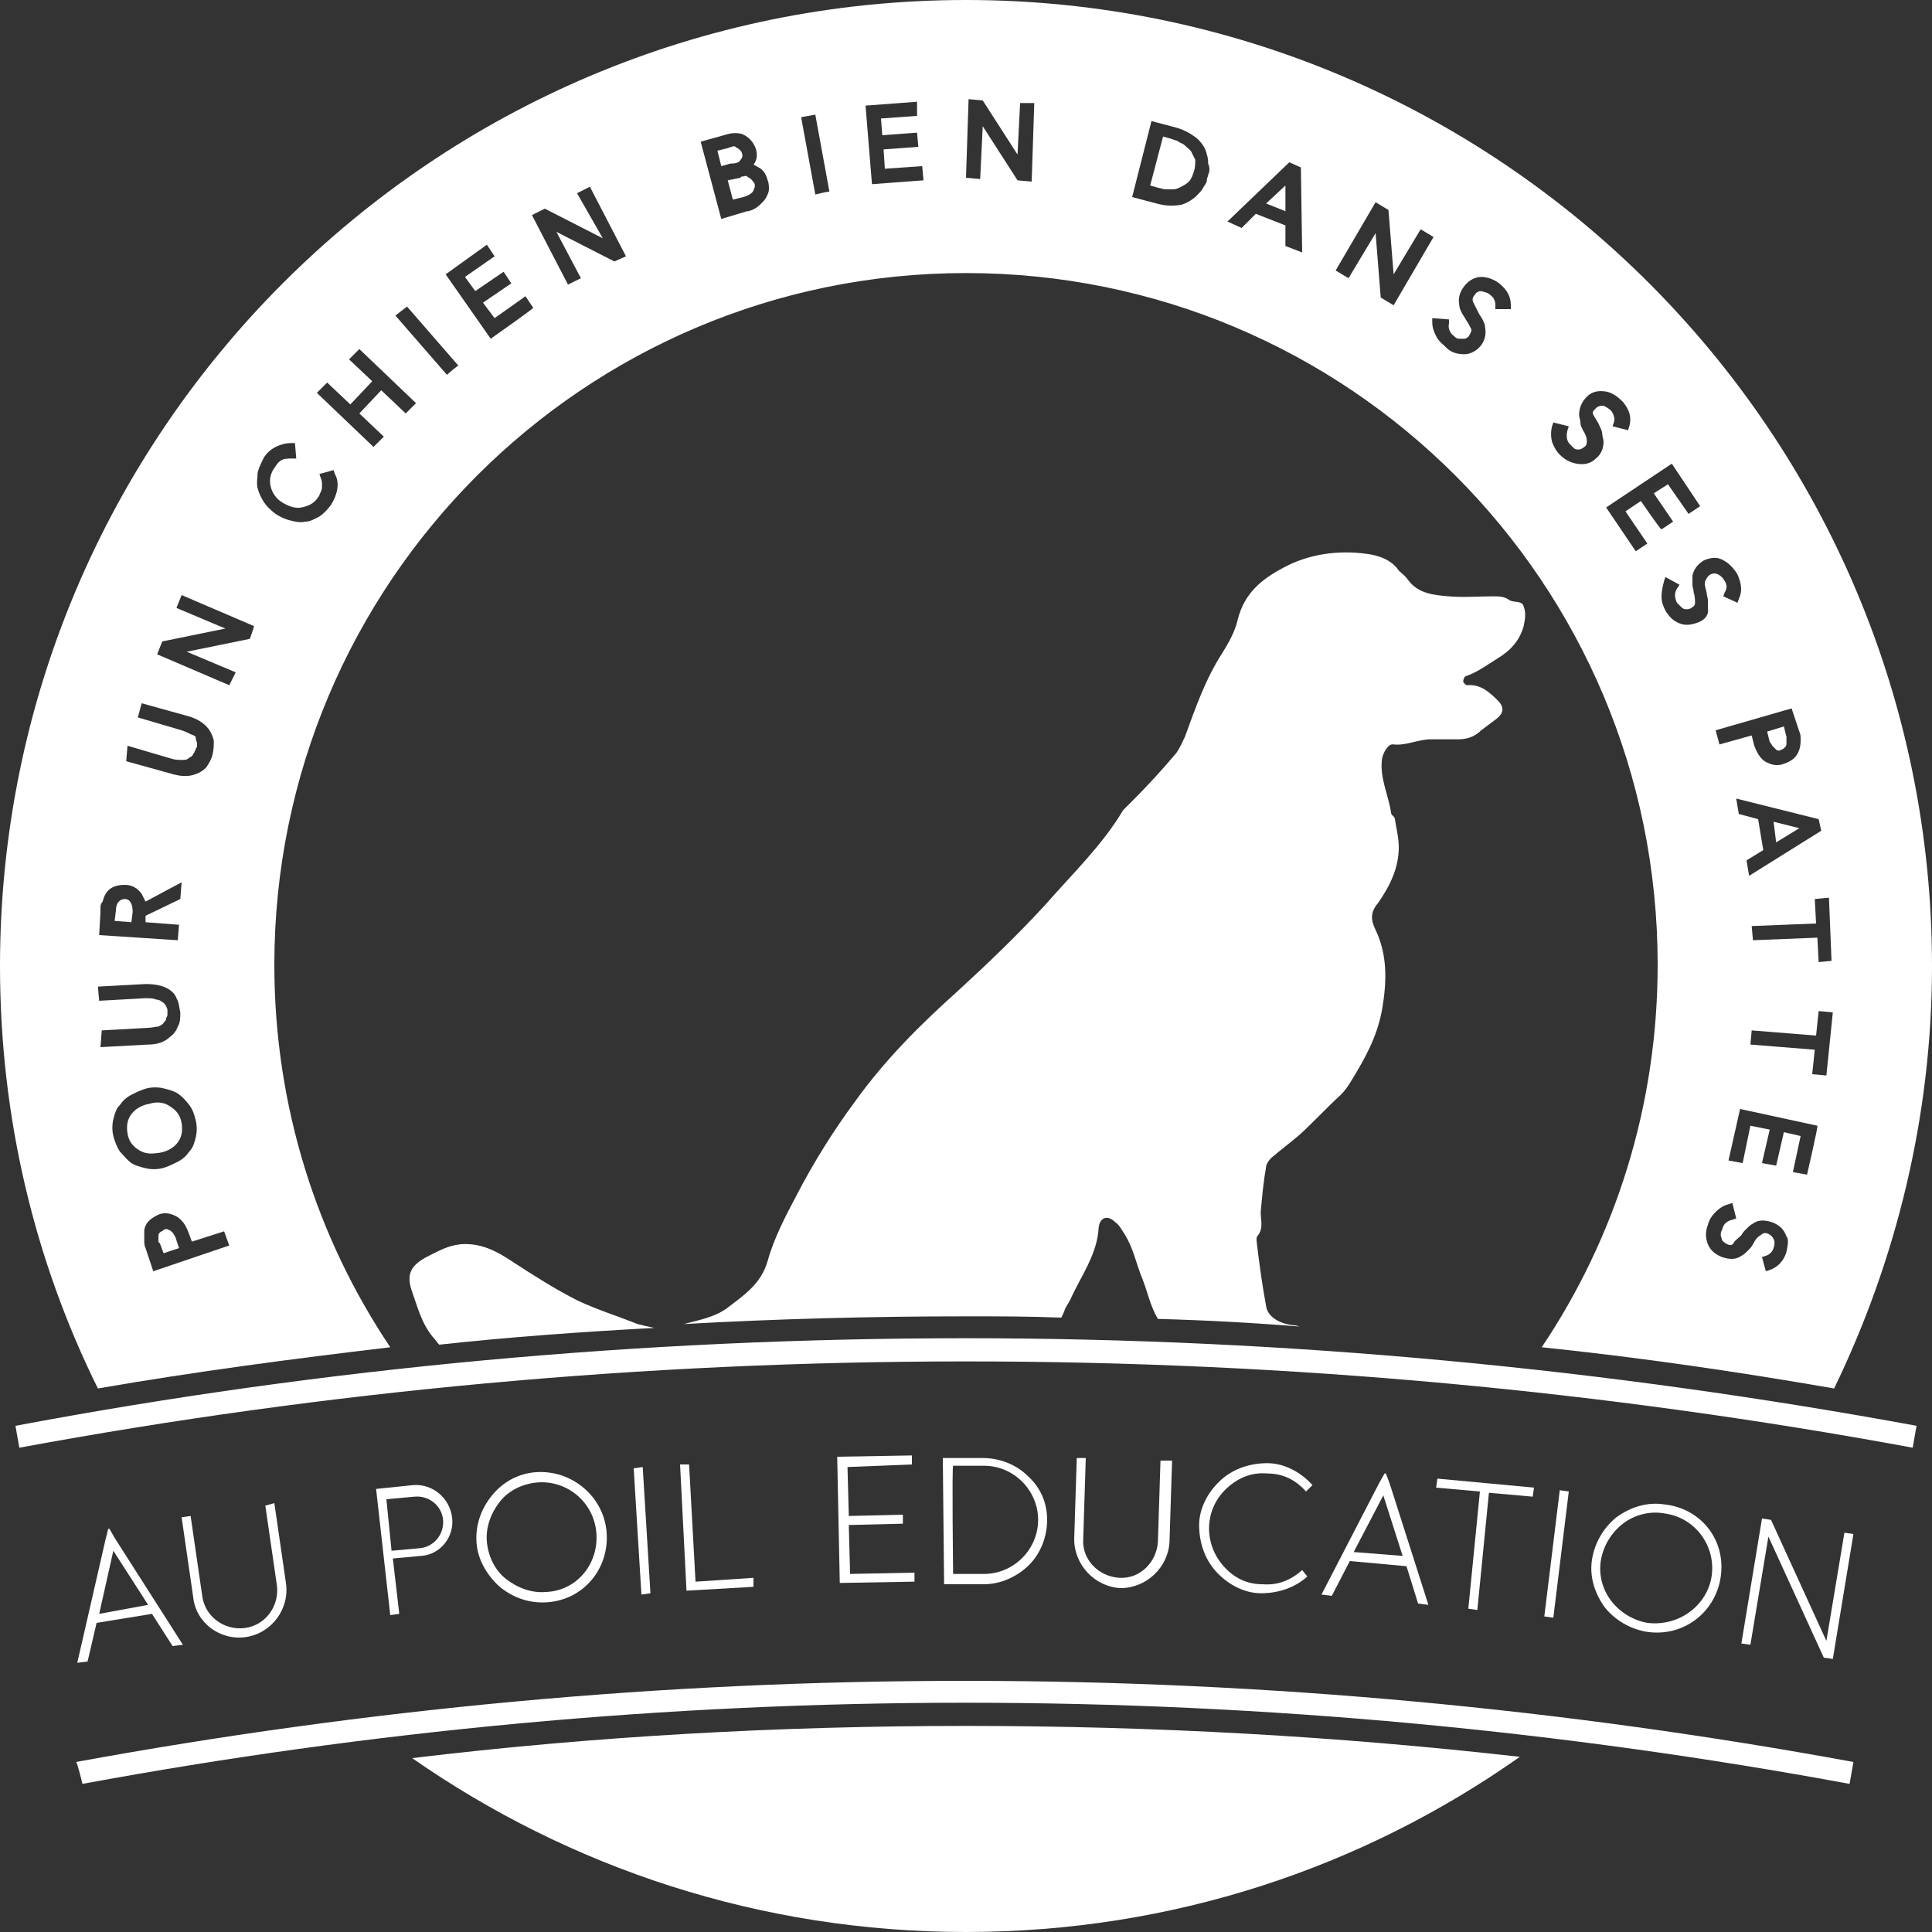
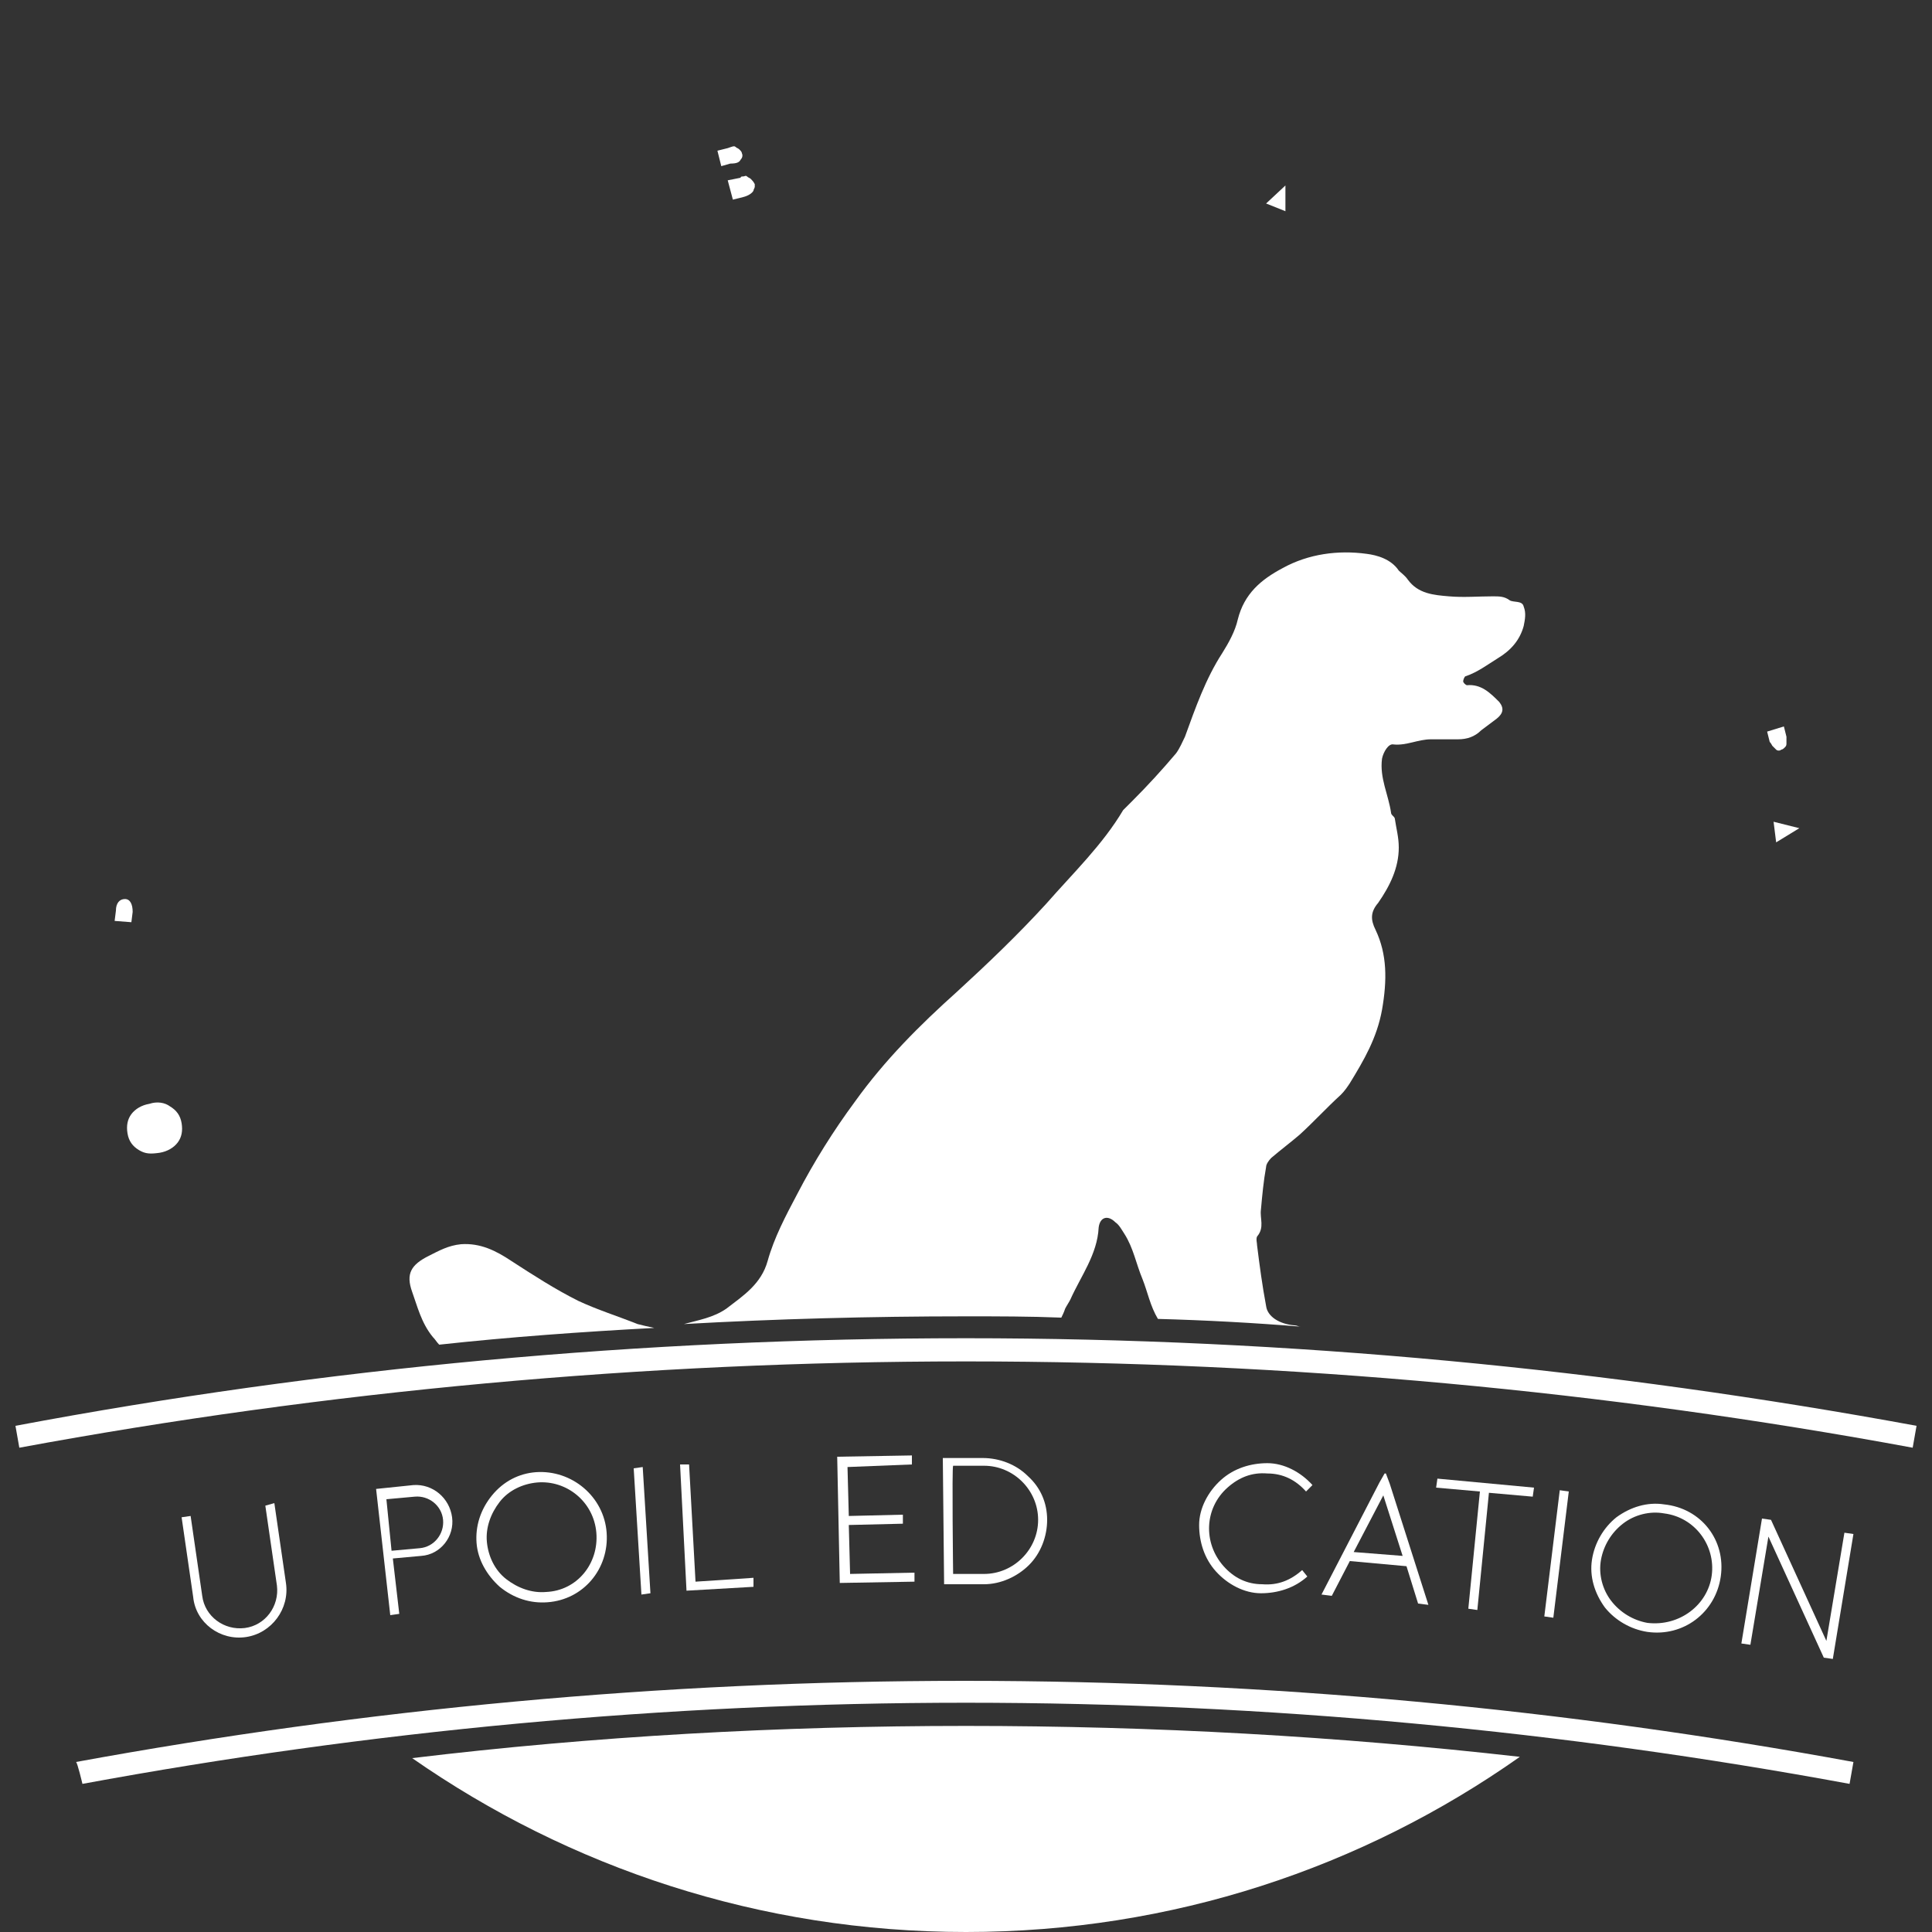
<svg xmlns="http://www.w3.org/2000/svg" version="1.1" id="Calque_2_00000108988674781620648540000015433025897704652704_" x="0px" y="0px" viewBox="0 0 150 150" style="enable-background:new 0 0 150 150;" xml:space="preserve">
  <rect x="0" y="0" width="150" height="150" fill="#333333" stroke="none" />
  <style type="text/css">
	.st0{fill:#FFFFFF;}
</style>
  <g id="Logo">
    <g id="Logo-2">
      <path id="_5" class="st0" d="M75,134c-14.5,0-28.9,0.8-43,2.5C44.2,145,59,150,75,150s30.8-5,43-13.6C103.9,134.8,89.6,134,75,134    z" />
      <path id="_4" class="st0" d="M6.4,138.5c22.2-4.1,45.2-6.3,68.6-6.3s46.4,2.2,68.6,6.3l0.3-1.7c-22.3-4.1-45.4-6.3-69-6.3    s-46.6,2.2-69,6.3C6,136.8,6.4,138.5,6.4,138.5z" />
      <path id="_3" class="st0" d="M1.5,112.4c23.8-4.4,48.4-6.7,73.5-6.7s49.7,2.3,73.5,6.7l0.3-1.7c-23.9-4.4-48.6-6.8-73.8-6.8    s-49.9,2.3-73.8,6.8L1.5,112.4L1.5,112.4z" />
      <path id="_2" class="st0" d="M33.6,103.8c0.2,0.2,0.3,0.4,0.5,0.6c5.5-0.6,11.1-1,16.7-1.3c-0.5-0.1-0.9-0.2-1.3-0.3    c-1.5-0.6-3.1-1.1-4.6-1.8c-1.8-0.9-3.5-2-5.2-3.1c-1.2-0.8-2.4-1.4-3.9-1.3c-1,0.1-1.7,0.5-2.5,0.9c-1.4,0.7-1.8,1.4-1.3,2.8    C32.4,101.4,32.7,102.7,33.6,103.8L33.6,103.8z" />
      <path id="_1" class="st0" d="M75,102.2c2.5,0,4.9,0,7.4,0.1c0.1-0.2,0.2-0.4,0.3-0.7c0.1-0.2,0.3-0.5,0.4-0.7    c0.8-1.8,2.1-3.5,2.2-5.6c0.1-0.8,0.7-1,1.3-0.4c0.3,0.2,0.5,0.6,0.7,0.9c0.7,1.1,0.9,2.3,1.4,3.5c0.4,1,0.6,2.1,1.2,3.1    c3.7,0.1,7.4,0.3,11.1,0.6c-0.2,0-0.3-0.1-0.5-0.1c-1.2-0.1-2.1-0.7-2.2-1.5c-0.3-1.6-0.5-3.1-0.7-4.7c0-0.2-0.1-0.5,0-0.7    c0.6-0.7,0.2-1.4,0.3-2.1c0.1-1.1,0.2-2.2,0.4-3.3c0-0.2,0.2-0.5,0.4-0.7c0.7-0.6,1.5-1.2,2.2-1.8c1.1-1,2.1-2.1,3.2-3.1    c0.3-0.3,0.5-0.6,0.7-0.9c1.1-1.8,2.1-3.5,2.5-5.7c0.4-2.3,0.4-4.3-0.5-6.2c-0.4-0.8-0.4-1.4,0.2-2.1c0.9-1.3,1.6-2.7,1.6-4.3    c0-0.8-0.2-1.5-0.3-2.2c0-0.2-0.3-0.3-0.3-0.5c-0.2-1.4-0.9-2.7-0.7-4.2c0.1-0.5,0.5-1.2,0.9-1.1c1,0.1,1.9-0.4,2.9-0.4    c0.7,0,1.4,0,2.1,0c0.7,0,1.3-0.2,1.8-0.7c0.4-0.3,0.8-0.6,1.2-0.9c0.5-0.4,0.6-0.8,0.2-1.3c-0.7-0.7-1.4-1.4-2.5-1.3    c-0.1,0-0.3-0.2-0.3-0.3c0-0.1,0.1-0.4,0.2-0.4c0.9-0.3,1.7-0.9,2.5-1.4c1-0.6,1.7-1.4,2-2.5c0.1-0.5,0.2-1,0-1.5    c-0.1-0.5-0.8-0.3-1.1-0.5c-0.4-0.3-0.8-0.3-1.3-0.3c-1.1,0-2.3,0.1-3.4,0c-1.2-0.1-2.4-0.2-3.2-1.3c-0.2-0.3-0.5-0.5-0.7-0.7    c-0.6-0.9-1.7-1.2-2.5-1.3c-2.2-0.3-4.5,0-6.5,1.1c-1.7,0.9-3,2-3.5,4c-0.2,0.9-0.7,1.8-1.2,2.6c-1.3,2-2.1,4.3-2.9,6.5    c-0.2,0.4-0.4,0.9-0.7,1.3c-1.1,1.3-2.2,2.5-3.4,3.7c-0.2,0.2-0.5,0.5-0.7,0.7c-1.6,2.7-3.9,4.9-6,7.3c-2.2,2.4-4.5,4.6-6.9,6.8    c-2.9,2.6-5.6,5.3-7.9,8.5c-1.7,2.3-3.2,4.7-4.5,7.2c-0.9,1.7-1.8,3.4-2.3,5.2c-0.5,1.8-1.9,2.7-3.2,3.7c-1,0.7-2.2,0.9-3.3,1.2    C60.2,102.4,67.6,102.2,75,102.2L75,102.2z" />
      <g id="Nom">
-         <path class="st0" d="M14.2,127.7L14.2,127.7L14.2,127.7l-0.8,0.1l0,0l-1.6-2.5L7.5,126L6.8,129l0,0L6,129.1l0,0l0,0l2.2-9.6     l0.2-0.8l0,0l0.1,0l0,0l0.4,0.7L14.2,127.7L14.2,127.7z M8.8,120.4l-1.1,4.9l3.8-0.7L8.8,120.4z" />
        <path class="st0" d="M21.3,116.7l0.9,6.2c0.3,2-1.1,3.9-3.1,4.2c-2,0.3-3.9-1.1-4.1-3.1l-0.9-6.2l0,0l0.7-0.1c0,0,0,0,0,0     l0.9,6.2c0.2,1.6,1.7,2.7,3.3,2.5s2.7-1.7,2.5-3.3l-0.9-6.2c0,0,0,0,0,0L21.3,116.7L21.3,116.7L21.3,116.7z" />
        <path class="st0" d="M35.1,117.8c0.2,1.5-0.9,2.9-2.4,3l-2.2,0.2l0.5,4.3l0,0l-0.7,0.1l0,0l-1.1-9.8l0,0l2.9-0.3     C33.6,115.2,34.9,116.3,35.1,117.8L35.1,117.8z M30.4,120.4l2.2-0.2c1.1-0.1,1.9-1.1,1.8-2.2s-1.1-1.9-2.2-1.8l-2.2,0.2     L30.4,120.4L30.4,120.4z" />
        <path class="st0" d="M47.1,119c0.2,2.8-1.8,5.2-4.6,5.4c-1.3,0.1-2.6-0.3-3.7-1.2c-1-0.9-1.7-2.1-1.8-3.4     c-0.1-1.3,0.3-2.6,1.2-3.7s2.1-1.7,3.4-1.8C44.4,114.1,46.9,116.2,47.1,119z M46.3,119c-0.2-2.4-2.3-4.1-4.6-3.9     c-1.1,0.1-2.2,0.6-2.9,1.5c-0.7,0.9-1.1,2-1,3.1s0.6,2.2,1.5,2.9c0.9,0.7,2,1.1,3.1,1C44.8,123.5,46.5,121.4,46.3,119z" />
        <path class="st0" d="M49.9,113.9l0.6,9.8l0,0l-0.7,0.1l0,0l-0.6-9.8l0,0L49.9,113.9L49.9,113.9z" />
        <path class="st0" d="M58.5,122.5l0,0.7l0,0l-5.2,0.3l0,0l-0.5-9.8l0,0l0.7,0l0,0l0.5,9.1L58.5,122.5L58.5,122.5L58.5,122.5z" />
        <path class="st0" d="M65.8,113.9l0.1,3.8l4.2-0.1l0,0v0.7l0,0l-4.2,0.1l0.1,3.8l5-0.1l0,0v0.7l0,0l-5.8,0.1l0,0l-0.2-9.8l0,0     l5.8-0.1l0,0v0.7l0,0L65.8,113.9L65.8,113.9z" />
        <path class="st0" d="M81.3,118c0,1.3-0.5,2.6-1.4,3.5c-0.9,0.9-2.2,1.5-3.5,1.5l-3.1,0l0,0l-0.1-9.8l0,0l3.1,0     c1.3,0,2.6,0.5,3.5,1.4C80.8,115.5,81.3,116.7,81.3,118L81.3,118z M74,122.2l2.4,0c2.3,0,4.2-1.9,4.2-4.2c0-2.3-1.9-4.2-4.2-4.2     l-2.4,0C73.9,113.9,74,122.2,74,122.2z" />
-         <path class="st0" d="M91,113.4l-0.2,6.3c-0.1,2-1.8,3.6-3.8,3.6c-2-0.1-3.6-1.8-3.6-3.8l0.2-6.3l0,0l0.7,0l0,0l-0.2,6.3     c-0.1,1.6,1.2,2.9,2.8,3s2.9-1.2,3-2.8l0.2-6.3l0,0L91,113.4L91,113.4L91,113.4z" />
        <path class="st0" d="M101.5,122.4L101.5,122.4L101.5,122.4c-1,0.9-2.3,1.3-3.6,1.3s-2.6-0.7-3.5-1.7c-0.9-1-1.3-2.3-1.3-3.6     s0.7-2.6,1.7-3.5c1-0.9,2.3-1.3,3.6-1.3s2.6,0.7,3.5,1.7l0,0l0,0l-0.5,0.5c0,0,0,0,0,0c-0.8-0.9-1.8-1.4-3-1.4     c-1.2-0.1-2.2,0.3-3.1,1.1c-1.8,1.6-1.9,4.3-0.3,6.1c0.8,0.9,1.8,1.4,3,1.4c1.2,0.1,2.2-0.3,3.1-1.1c0,0,0,0,0,0L101.5,122.4     L101.5,122.4z" />
        <path class="st0" d="M110.9,124.6L110.9,124.6L110.9,124.6l-0.8-0.1l0,0l-0.9-2.9l-4.4-0.4l-1.4,2.7l0,0l-0.8-0.1l0,0l0,0     l4.5-8.7l0.4-0.7l0,0h0.1c0,0,0,0,0,0l0.3,0.8L110.9,124.6L110.9,124.6z M107.4,116.1l-2.3,4.4l3.8,0.3L107.4,116.1L107.4,116.1z     " />
        <path class="st0" d="M119.1,115.5l-0.1,0.7l0,0l-3.4-0.3l-0.9,9.1l0,0l-0.7-0.1l0,0l0.9-9.1l-3.4-0.3l0,0l0.1-0.7l0,0     L119.1,115.5L119.1,115.5L119.1,115.5z" />
        <path class="st0" d="M121.8,115.8l-1.2,9.8l0,0l-0.7-0.1l0,0l1.2-9.8l0,0L121.8,115.8L121.8,115.8z" />
        <path class="st0" d="M133.6,122.4c-0.4,2.8-2.9,4.7-5.7,4.3c-1.3-0.2-2.5-0.9-3.3-1.9c-0.8-1.1-1.2-2.4-1-3.7     c0.2-1.3,0.9-2.5,1.9-3.3c1.1-0.8,2.4-1.2,3.7-1C132.1,117.1,134,119.6,133.6,122.4z M132.9,122.3c0.3-2.3-1.3-4.5-3.7-4.8     c-1.1-0.2-2.3,0.1-3.2,0.8c-0.9,0.7-1.5,1.7-1.7,2.8c-0.2,1.1,0.1,2.3,0.8,3.2s1.7,1.5,2.8,1.7     C130.4,126.3,132.6,124.6,132.9,122.3L132.9,122.3z" />
        <path class="st0" d="M143.9,119.1l-1.6,9.7c0,0,0,0,0,0l-0.7-0.1c0,0,0,0,0,0l0,0l-4.3-9.4l-1.4,8.4l0,0l-0.7-0.1c0,0,0,0,0,0     l1.6-9.7l0,0l0.7,0.1l0,0l0,0l4.3,9.4l1.4-8.4c0,0,0,0,0,0L143.9,119.1L143.9,119.1L143.9,119.1z" />
      </g>
      <g id="Slogan">
        <polygon class="st0" points="98.3,15.8 99.8,16.4 99.8,14.4    " />
-         <path class="st0" d="M13.4,95.7c-0.1-0.1-0.2-0.2-0.3-0.2c-0.1-0.1-0.3-0.1-0.4,0c-0.1,0.1-0.2,0.1-0.3,0.2     c-0.1,0.1-0.1,0.2-0.1,0.3c0,0.1,0,0.2,0,0.3c0,0.1,0,0.2,0.1,0.2l0.3,0.8l1.2-0.4L13.6,96C13.5,95.9,13.5,95.8,13.4,95.7     L13.4,95.7z" />
-         <path class="st0" d="M75,0C33.6,0,0,33.6,0,75c0,11.8,2.7,22.9,7.6,32.8c7.5-1.3,15.1-2.3,22.7-3.2c-5.7-8.5-9-18.7-9-29.7     c0-29.6,24-53.7,53.7-53.7s53.7,24,53.7,53.7c0,11-3.3,21.2-9,29.7c7.7,0.8,15.2,1.9,22.7,3.2c4.8-9.9,7.6-21.1,7.6-32.8     C150,33.6,116.4,0,75,0z M141.4,64.5l-5.6,3.5l-0.2-1.2l1.3-0.8l-0.4-2.4l-1.5-0.4l-0.2-1.2l6.4,1.6L141.4,64.5L141.4,64.5z      M139.7,56.8c0.1,0.2,0.1,0.4,0.1,0.6c0,0.2,0,0.5-0.1,0.8c-0.2,0.6-0.6,0.9-1.2,1.1c-0.5,0.2-1,0.1-1.5-0.2     c-0.4-0.3-0.6-0.7-0.8-1.2l-0.2-0.8l-2.5,0.7l-0.3-1.1l5.9-1.7L139.7,56.8L139.7,56.8z M9.9,57.9l3.4,1c0.3,0.1,0.6,0.1,0.8,0.1     c0.2,0,0.4,0,0.5-0.1c0.1-0.1,0.2-0.1,0.3-0.2c0.1-0.1,0.1-0.2,0.2-0.3c0-0.1,0.1-0.2,0.1-0.2c0-0.1,0-0.1,0.1-0.2     c0-0.1,0-0.2,0-0.3s-0.1-0.2-0.1-0.4s-0.2-0.2-0.4-0.3c-0.2-0.1-0.4-0.2-0.7-0.3l-3.4-1l0.3-1.1l3.6,1c0.7,0.2,1.2,0.5,1.6,1     c0.2,0.3,0.3,0.5,0.4,0.9c0,0.3,0,0.7-0.1,1.1s-0.3,0.7-0.5,1c-0.2,0.2-0.5,0.4-0.8,0.5c-0.5,0.2-1.1,0.2-1.8,0l-3.6-1L9.9,57.9     L9.9,57.9z M7.8,70.8c0-0.1,0-0.2,0-0.3c0-0.1,0-0.3,0.1-0.4s0.1-0.3,0.2-0.5c0.3-0.7,0.9-0.9,1.6-0.9c0.6,0,1,0.3,1.3,0.7     c0.1,0.2,0.2,0.4,0.3,0.6l2.8-1.5L14,69.8l-2.7,1.3l0,0.5l2.6,0.2L13.8,73l-6.1-0.4L7.8,70.8L7.8,70.8z M7.9,80l3.6-0.2     c0.3,0,0.6-0.1,0.8-0.1c0.2-0.1,0.4-0.2,0.4-0.3c0.1-0.1,0.2-0.2,0.2-0.3s0.1-0.2,0.1-0.3s0-0.2,0-0.2c0-0.1,0-0.1,0-0.2     c0-0.1-0.1-0.2-0.1-0.3c-0.1-0.1-0.1-0.2-0.3-0.3c-0.1-0.1-0.3-0.2-0.5-0.2c-0.2-0.1-0.5-0.1-0.8-0.1l-3.6,0.2l-0.1-1.1l3.7-0.2     c0.7,0,1.3,0.1,1.8,0.4c0.3,0.2,0.5,0.4,0.6,0.7c0.2,0.3,0.2,0.7,0.3,1.1c0,0.4,0,0.8-0.2,1.1c-0.1,0.3-0.3,0.6-0.6,0.8     c-0.4,0.4-1,0.6-1.7,0.6l-3.7,0.2L7.9,80L7.9,80z M9.3,89.4c-0.2-0.3-0.4-0.8-0.5-1.2c-0.1-0.4-0.1-0.9,0-1.3s0.2-0.8,0.5-1.1     c0.2-0.3,0.5-0.6,0.9-0.8c0.4-0.2,0.8-0.4,1.2-0.5c0.4-0.1,0.9-0.1,1.3,0s0.8,0.2,1.1,0.4s0.6,0.5,0.9,0.9s0.4,0.8,0.5,1.2     c0.1,0.4,0.1,0.9,0,1.3c-0.1,0.4-0.2,0.8-0.5,1.1c-0.2,0.3-0.5,0.6-0.9,0.8c-0.4,0.2-0.8,0.4-1.2,0.5c-0.4,0.1-0.9,0.1-1.3,0     c-0.4-0.1-0.8-0.2-1.1-0.4C9.8,90,9.6,89.7,9.3,89.4L9.3,89.4z M11.9,98.7l-0.6-1.8c-0.1-0.2-0.1-0.4-0.1-0.6c0-0.2,0-0.5,0-0.8     c0.1-0.6,0.5-0.9,1.1-1.2c0.5-0.2,1-0.1,1.5,0.2c0.4,0.3,0.6,0.6,0.8,1.1l0.3,0.8l2.5-0.8l0.4,1.1L11.9,98.7L11.9,98.7z      M19.4,49.6l-4.9,1l3.8,1.6l-0.5,1l-5.6-2.4l0.4-1l4.9-1l-3.8-1.6l0.4-1l5.6,2.4C19.8,48.5,19.4,49.6,19.4,49.6z M25.7,39.2     c-0.3,0.4-0.6,0.7-0.9,0.9c-0.4,0.2-0.7,0.4-1.1,0.4c-0.4,0.1-0.8,0-1.2-0.1c-0.4-0.1-0.8-0.3-1.1-0.5c-0.4-0.3-0.7-0.6-0.9-0.9     s-0.4-0.7-0.5-1.1c-0.1-0.4,0-0.8,0-1.2c0.1-0.4,0.3-0.8,0.5-1.2c0.2-0.3,0.5-0.6,0.9-0.8c0.4-0.2,0.8-0.3,1.2-0.3h0.3l0.1,1.2     h-0.4c-0.2,0-0.5,0-0.7,0.1s-0.4,0.3-0.5,0.5c-0.4,0.5-0.5,1-0.4,1.5c0.1,0.5,0.4,1,0.9,1.3s1,0.5,1.5,0.4c0.5-0.1,1-0.3,1.3-0.8     c0.1-0.1,0.1-0.2,0.2-0.4s0.1-0.3,0.1-0.5c0-0.2,0-0.4-0.1-0.6l-0.1-0.3l1.1-0.3l0.1,0.3C26.4,37.5,26.2,38.4,25.7,39.2     L25.7,39.2z M31.5,32.1l-1.9-1.8l-1.7,1.8l1.9,1.8L29,34.7l-4.4-4.2l0.8-0.8l1.8,1.7l1.7-1.8l-1.8-1.7l0.8-0.8l4.4,4.2L31.5,32.1     L31.5,32.1z M34.7,29.1l-4-4.6l0.9-0.7l4,4.6C35.6,28.3,34.7,29.1,34.7,29.1z M38.1,26.3l-3.5-5l3.2-2.3l0.6,0.9l-2.3,1.6     l0.8,1.1l2.2-1.5l0.6,0.9l-2.2,1.5l0.9,1.2l2.4-1.7l0.6,0.9C41.5,23.9,38.1,26.3,38.1,26.3z M47.7,20.3L43.2,18l1.9,3.6l-1,0.5     l-2.8-5.4l1-0.5l4.5,2.3L44.8,15l1-0.5l2.8,5.4L47.7,20.3z M59.7,14.7c0,0.2-0.1,0.4-0.2,0.6c-0.1,0.2-0.2,0.3-0.3,0.4     c-0.2,0.2-0.4,0.4-0.6,0.5c-0.2,0.1-0.4,0.2-0.6,0.2l-2,0.6L54.4,11l1.8-0.5c0.6-0.2,1-0.2,1.4-0.1c0.5,0.2,0.9,0.6,1.1,1.2     c0.1,0.4,0.1,0.8-0.2,1.2c0.1,0,0.2,0.1,0.4,0.2c0.4,0.2,0.6,0.6,0.7,1C59.7,14.2,59.7,14.5,59.7,14.7z M63.3,15.1l-1.1-6     l1.1-0.2l1.1,6C64.5,14.8,63.3,15.1,63.3,15.1z M67.7,14.3l-0.5-6.1l4-0.3L71.2,9l-2.8,0.2l0.1,1.3l2.7-0.2l0.1,1.1l-2.7,0.2     l0.1,1.5l2.9-0.2l0.1,1.1L67.7,14.3L67.7,14.3z M80.1,14.1l-1.1-0.1l-2.7-4.2l-0.2,4.1l-1.1-0.1l0.2-6.1l1.1,0.1l2.7,4.2L79.2,8     L80.3,8L80.1,14.1z M93.9,13.2c0,0.2-0.1,0.3-0.1,0.4c0,0.1-0.1,0.2-0.1,0.4s-0.2,0.4-0.3,0.6c-0.1,0.2-0.3,0.4-0.5,0.6     c-0.3,0.3-0.8,0.6-1.2,0.7c-0.6,0.1-1.2,0.1-1.9-0.1l-1.9-0.5l1.5-5.9l1.9,0.5c0.7,0.2,1.2,0.5,1.7,0.9c0.3,0.3,0.6,0.7,0.7,1.2     c0.1,0.3,0.1,0.5,0.1,0.7C93.9,12.9,93.9,13.1,93.9,13.2L93.9,13.2z M99.8,19.1v-1.6l-2.3-0.9l-1.1,1.1l-1.1-0.5l4.8-4.6l0.9,0.4     l0.1,6.6L99.8,19.1L99.8,19.1z M108.2,23.7l-1-0.6l-0.4-5l-2.1,3.5l-1-0.6l3.1-5.3l1,0.6l0.4,5l2.1-3.5l1,0.6L108.2,23.7z      M117.3,24l-1.2,0v-0.3c0-0.3-0.1-0.6-0.4-0.8c-0.2-0.2-0.4-0.2-0.7-0.3c-0.2,0-0.4,0.1-0.5,0.3c-0.2,0.2-0.2,0.4-0.1,0.6     c0.1,0.2,0.2,0.4,0.4,0.8c0.1,0.2,0.2,0.3,0.3,0.5s0.2,0.4,0.2,0.6c0.1,0.5,0,1-0.3,1.4c-0.3,0.4-0.8,0.7-1.3,0.7     c-0.5,0-1-0.1-1.4-0.5c-0.3-0.3-0.6-0.5-0.8-0.9c-0.2-0.4-0.3-0.7-0.3-1.1v-0.3l1.3,0.1l0,0.3c-0.1,0.4,0.1,0.8,0.4,1     c0.1,0.1,0.2,0.2,0.4,0.2c0.1,0,0.3,0,0.4,0c0.1,0,0.3-0.1,0.4-0.3c0.1-0.2,0.2-0.4,0.1-0.5c-0.1-0.2-0.2-0.4-0.4-0.7     c-0.1-0.2-0.2-0.3-0.3-0.5c-0.1-0.2-0.2-0.4-0.2-0.6c-0.1-0.5,0-1,0.4-1.5c0.3-0.4,0.8-0.7,1.3-0.7c0.5,0,1,0.2,1.4,0.5     c0.6,0.5,0.9,1,0.9,1.7L117.3,24L117.3,24z M124.2,33.1c0.1,0.2,0.2,0.4,0.2,0.6s0.1,0.4,0.1,0.6c0,0.5-0.2,1-0.6,1.3     c-0.4,0.4-0.9,0.5-1.5,0.4c-0.5-0.1-0.9-0.3-1.3-0.7c-0.3-0.3-0.5-0.7-0.6-1c-0.1-0.4-0.1-0.8,0-1.2l0.1-0.3l1.2,0.3l-0.1,0.3     c-0.1,0.4-0.1,0.8,0.2,1.1c0.1,0.1,0.2,0.2,0.3,0.3s0.3,0.1,0.4,0.1c0.1,0,0.3-0.1,0.4-0.2c0.2-0.1,0.2-0.3,0.2-0.5     c0-0.2-0.1-0.5-0.3-0.8c-0.1-0.2-0.2-0.4-0.2-0.6s-0.1-0.4-0.1-0.6c0-0.5,0.2-1,0.6-1.4c0.4-0.4,0.9-0.5,1.5-0.4     c0.5,0.1,0.9,0.4,1.3,0.8c0.5,0.6,0.7,1.2,0.5,1.9l-0.1,0.3l-1.2-0.3l0.1-0.3c0.1-0.3,0-0.6-0.2-0.9c-0.2-0.2-0.4-0.3-0.6-0.4     c-0.2,0-0.4,0-0.6,0.2c-0.2,0.2-0.3,0.3-0.2,0.5S124.1,32.8,124.2,33.1L124.2,33.1z M127.4,38.9l-1.2,0.8l1.7,2.5l-0.9,0.6     l-2.3-3.4l5.1-3.4l2.2,3.3l-0.9,0.6l-1.6-2.3l-1.1,0.7l1.5,2.2l-0.9,0.6C128.9,41.1,127.4,38.9,127.4,38.9z M131.9,48.3     c-0.5,0.2-1,0.3-1.5,0.1c-0.5-0.2-0.8-0.5-1.1-1c-0.2-0.4-0.3-0.7-0.3-1.1c0-0.4,0.1-0.8,0.2-1.2l0.1-0.3l1.1,0.6l-0.2,0.3     c-0.2,0.3-0.2,0.7,0,1.1c0.1,0.1,0.2,0.2,0.3,0.3s0.2,0.2,0.4,0.2s0.3,0,0.4-0.1c0.2-0.1,0.3-0.2,0.3-0.4c0-0.2,0-0.5-0.1-0.8     c0-0.2-0.1-0.4-0.1-0.6c0-0.2,0-0.4,0-0.7c0.1-0.5,0.4-0.9,0.9-1.2c0.5-0.2,1-0.3,1.5,0c0.4,0.2,0.8,0.6,1.1,1.1     c0.3,0.7,0.4,1.3,0.1,1.9l-0.1,0.3l-1.1-0.5l0.1-0.3c0.2-0.3,0.2-0.6,0-0.9c-0.1-0.2-0.3-0.4-0.5-0.5c-0.2-0.1-0.4-0.1-0.6,0     c-0.2,0.1-0.3,0.3-0.4,0.5s0,0.5,0.1,0.9c0,0.2,0.1,0.4,0.1,0.6c0,0.2,0,0.4,0,0.6C132.7,47.7,132.4,48.1,131.9,48.3L131.9,48.3z      M138.7,97.2c-0.2,0.7-0.7,1.2-1.3,1.4l-0.3,0.1l-0.3-1.1l0.3-0.1c0.3-0.1,0.5-0.3,0.6-0.6c0.1-0.3,0.1-0.5,0-0.7     c-0.1-0.2-0.2-0.3-0.4-0.4c-0.2-0.1-0.4-0.1-0.6,0.1c-0.2,0.1-0.4,0.3-0.6,0.7c-0.1,0.2-0.2,0.3-0.4,0.5s-0.3,0.3-0.5,0.4     c-0.4,0.3-0.9,0.3-1.5,0.1c-0.5-0.2-0.9-0.5-1.1-1c-0.2-0.5-0.2-1,0-1.5c0.1-0.4,0.3-0.7,0.6-1c0.3-0.3,0.6-0.5,1-0.6l0.3-0.1     l0.3,1.2l-0.3,0.1c-0.4,0.1-0.7,0.3-0.8,0.8c-0.1,0.1-0.1,0.3-0.1,0.4s0.1,0.3,0.1,0.4c0.1,0.1,0.2,0.2,0.4,0.3     c0.2,0.1,0.4,0.1,0.5-0.1s0.3-0.3,0.6-0.6c0.1-0.2,0.2-0.3,0.4-0.5s0.3-0.3,0.5-0.4c0.4-0.3,0.9-0.3,1.5-0.1     c0.5,0.2,0.9,0.5,1.1,1.1C138.9,96.2,138.8,96.7,138.7,97.2L138.7,97.2z M140.3,91.2l-1.1-0.2l0.6-2.8l-1.3-0.3l-0.6,2.6     l-1.1-0.2l0.6-2.6l-1.5-0.3l-0.6,2.9l-1.1-0.2l0.9-4l6,1.3C141.2,87.3,140.3,91.2,140.3,91.2z M141.8,83.5l-1.1-0.1l0.2-1.9     l-5-0.4l0.1-1.1l5,0.4l0.2-1.9l1.1,0.1L141.8,83.5L141.8,83.5z M141.2,74.7l-0.1-1.9l-5,0.2l-0.1-1.1l5-0.2l-0.1-1.9l1.1-0.1     l0.2,4.9L141.2,74.7L141.2,74.7z" />
-         <path class="st0" d="M92.5,11.8c-0.1-0.2-0.3-0.3-0.5-0.5s-0.4-0.2-0.5-0.3s-0.3-0.1-0.5-0.2l-0.7-0.2l-1,3.8l0.7,0.2     c0.1,0,0.3,0.1,0.5,0.1c0.2,0,0.4,0,0.6,0c0.2,0,0.4-0.1,0.6-0.2s0.4-0.2,0.6-0.4c0.2-0.2,0.3-0.5,0.4-0.8s0.1-0.6,0.1-0.9     C92.7,12.2,92.6,12,92.5,11.8L92.5,11.8z" />
        <path class="st0" d="M58.3,13.9c-0.1-0.1-0.2-0.1-0.3-0.2s-0.2,0-0.3,0c-0.1,0-0.2,0-0.2,0.1L56.5,14l0.4,1.5l0.8-0.2     c0.4-0.1,0.7-0.3,0.8-0.5c0-0.1,0.1-0.2,0.1-0.3c0-0.1,0-0.2,0-0.2C58.5,14.1,58.4,14,58.3,13.9L58.3,13.9z" />
        <path class="st0" d="M57.5,12.4c0.1-0.1,0.2-0.3,0.1-0.5c0-0.1-0.1-0.2-0.2-0.3c-0.1-0.1-0.2-0.1-0.3-0.2s-0.3,0-0.6,0.1     l-0.8,0.2l0.3,1.2l0.7-0.2C57.2,12.7,57.4,12.6,57.5,12.4L57.5,12.4z" />
        <path class="st0" d="M12.4,89.5c0.6-0.1,1.1-0.4,1.4-0.8c0.3-0.4,0.4-0.9,0.3-1.5c-0.1-0.6-0.4-1-0.9-1.3c-0.4-0.3-1-0.4-1.6-0.2     c-0.6,0.1-1.1,0.4-1.4,0.8S9.8,87.4,9.9,88s0.4,1,0.9,1.3S11.7,89.6,12.4,89.5z" />
        <path class="st0" d="M9.7,69.8c-0.4,0-0.7,0.3-0.7,0.9l-0.1,0.8l1.3,0.1l0.1-0.8C10.3,70.2,10.1,69.8,9.7,69.8z" />
        <path class="st0" d="M137.6,57.9c0.1,0.1,0.2,0.2,0.3,0.3s0.3,0.1,0.4,0c0.1,0,0.2-0.1,0.3-0.2s0.1-0.2,0.1-0.3s0-0.2,0-0.3     s0-0.2,0-0.2l-0.2-0.8l-1.3,0.4l0.2,0.8C137.4,57.6,137.5,57.7,137.6,57.9L137.6,57.9z" />
        <polygon class="st0" points="139.7,64.3 137.7,63.8 137.9,65.4    " />
      </g>
    </g>
  </g>
</svg>